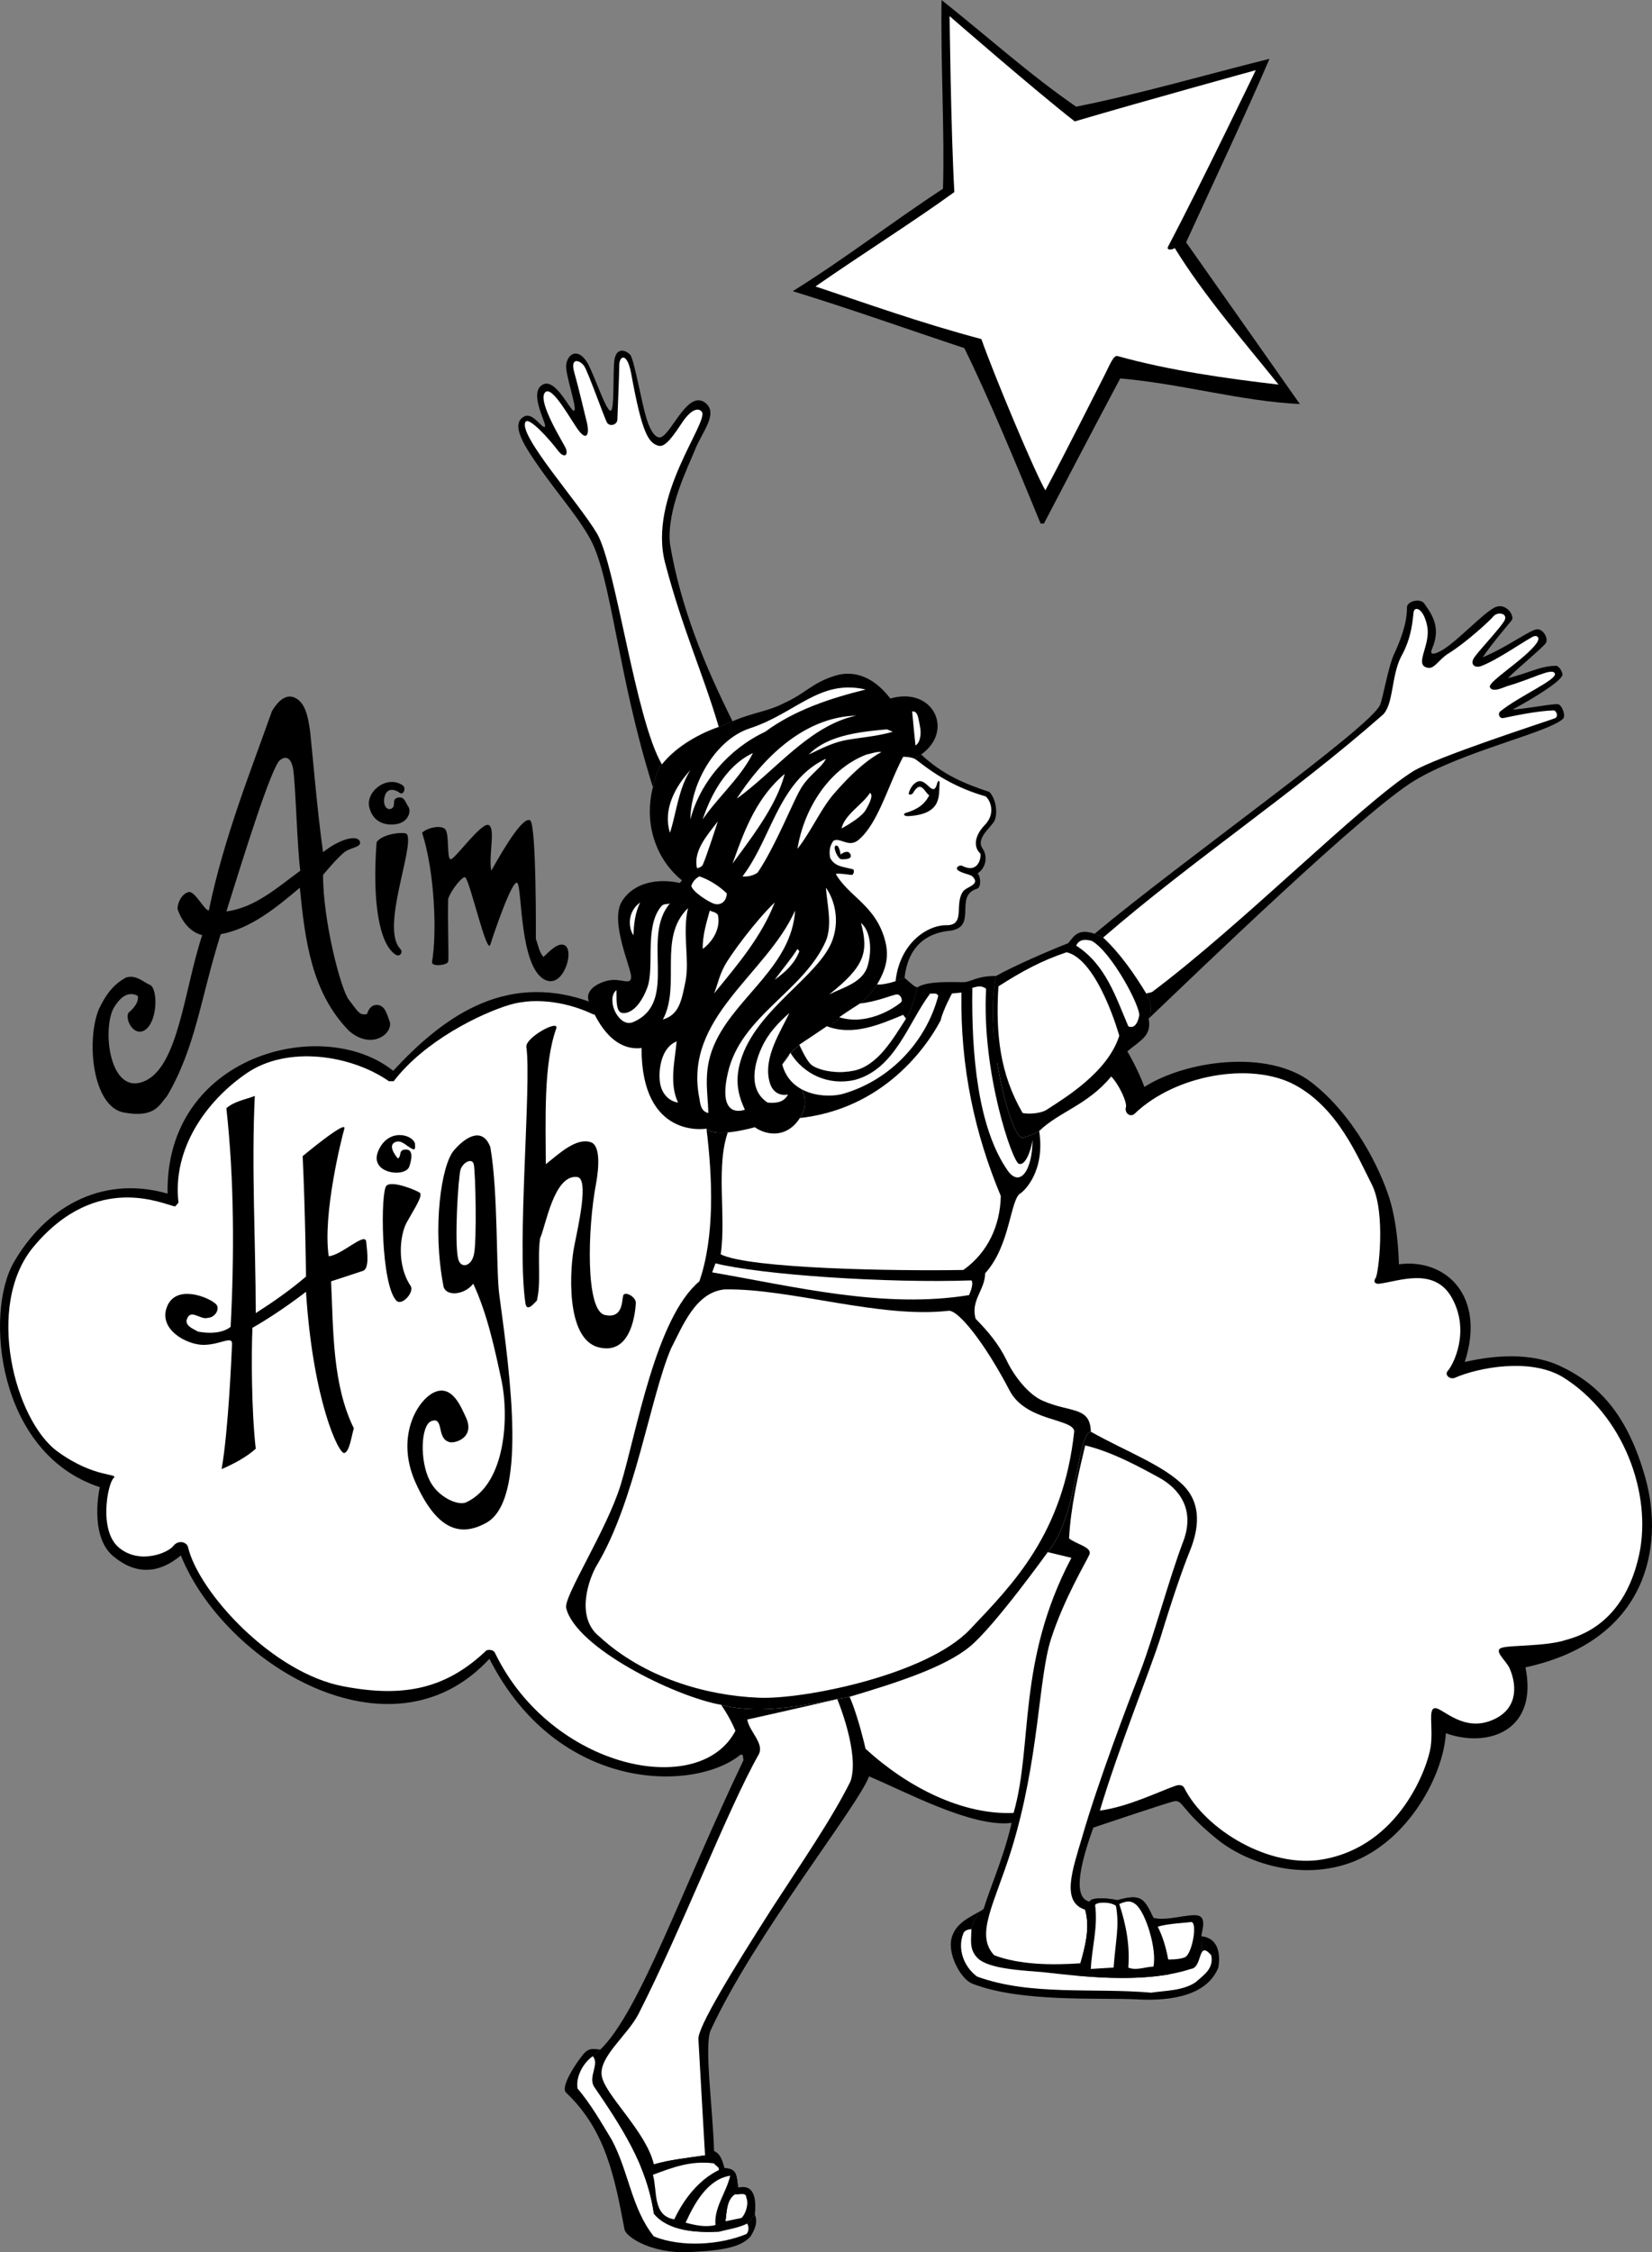
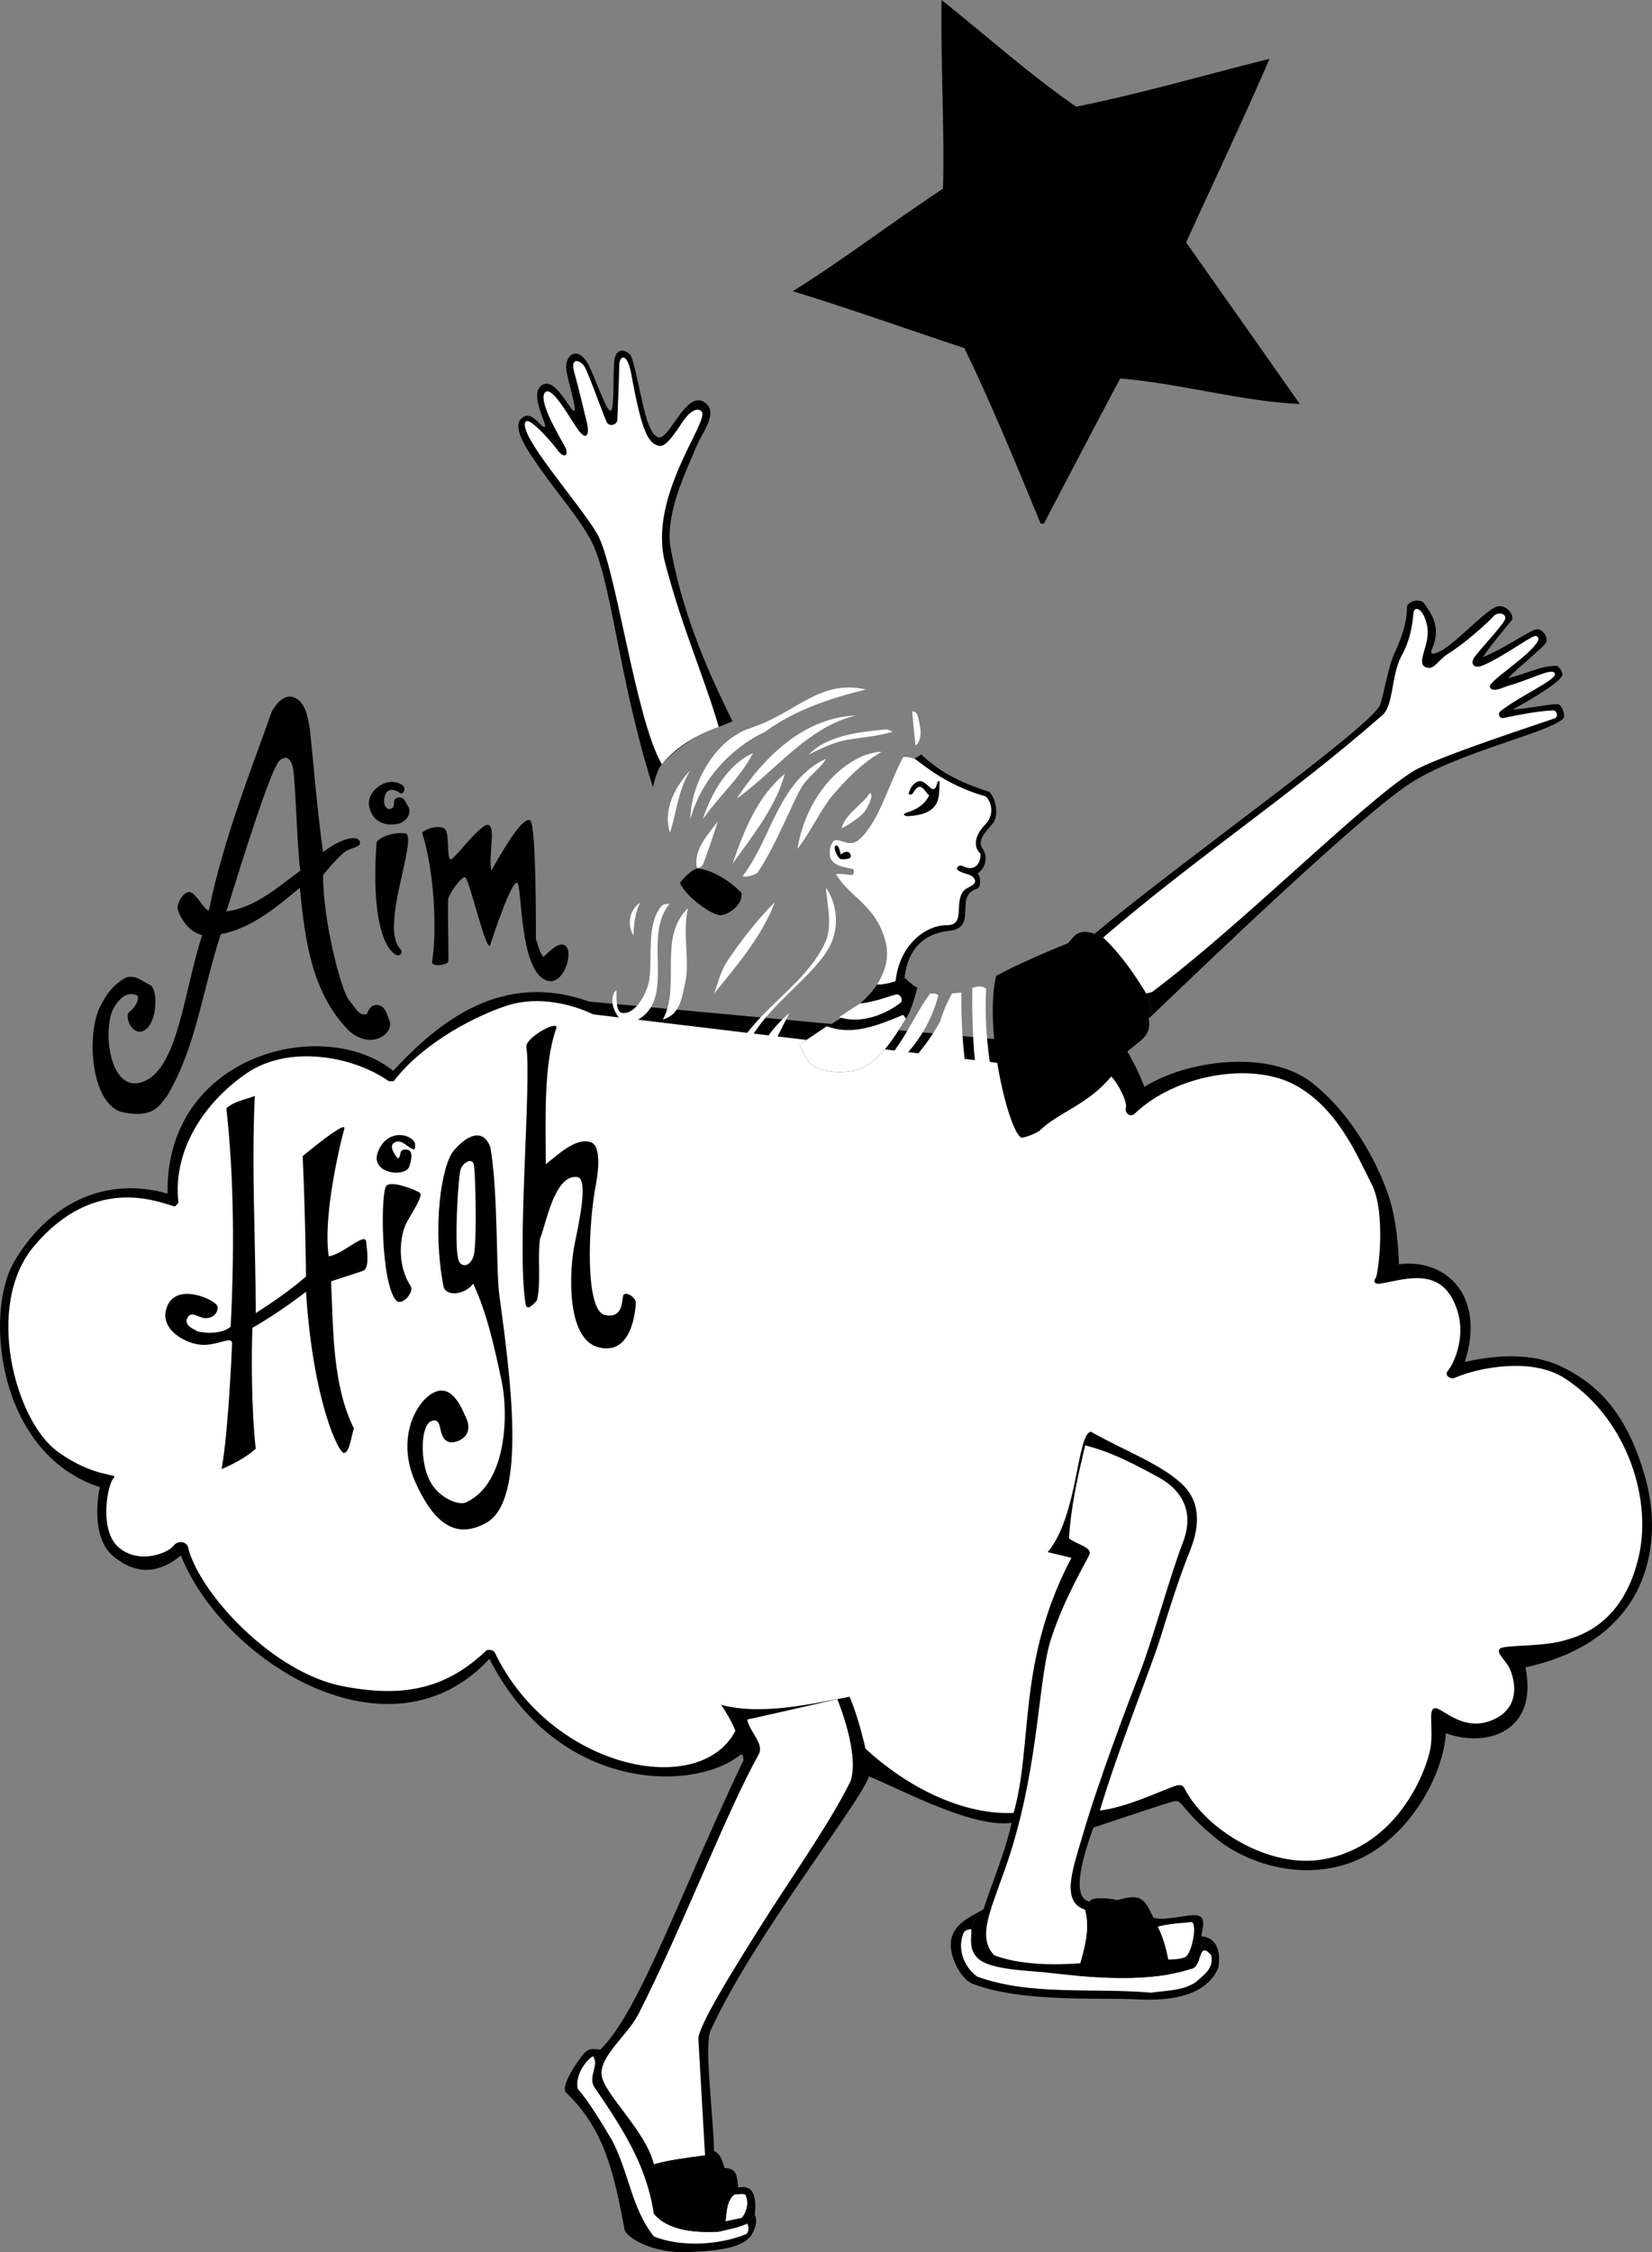
<svg xmlns="http://www.w3.org/2000/svg" width="464.751" height="633.244" viewBox="0 0 348.563 474.933">
  <rect x="0" y="0" width="348.563" height="474.933" fill="#808080" stroke="none" />
  <path style="fill:#000;fill-opacity:1;fill-rule:nonzero;stroke:none" d="M239.523 740.074c5.696-1.918 14.801-4.949 17.102-5.597 2.25-.602 1.25 1.398 9.3 7.898 6.126 5.027 17.817 8.996 28.7 4.8 11.875-4.675 19.125-18.425 19.602-27.1 9.023 3.175 19.523-.575 16.796-13.9 25.977-5.675 29.153-25.726 25.403-39.6-3.801-13.825-10.051-20.2-18.2-24-7.488-3.423-16.476-1.575-20-.802 4.524-14.023-4.101-21.898-13.902-20.597 0 0-.074-7.801-2-13.903-1.949-6.148-7.347-17.421-16.5-24.5-9.199-7.023-26.5-4.546-35.199 1-1.5-4.023-3.602-7.5-3.602-7.5l-113.597-10.5c-18.301-6.523-31.551 4.102-41.301 14.602-14.875-11.875-48.156-3.355-47.602 25.898-14.523-4.105-26.07 3.489-32.398 14.403-6.324 10.836-3.5 40.449 18.102 47.5-.477 2.074-1.825 10.918 3 14.699 4.773 3.875 9.523 3.5 14.097-.3 9.051 22.55 44.176 44.425 65.102 21.8 14.449 28.375 43.324 28.125 53 20.2l27.097 4.6c7.176 2.927 21.622 10.825 30 9.802l17 1.097" transform="translate(-9.163 -354.574)" />
  <path style="fill:#fff;fill-opacity:1;fill-rule:nonzero;stroke:none" d="M134.324 568.477c-4.691-2.278-11.656-3.809-17.699-2-6.094 1.855-17.824 7.523-24.398 16.097h-1c-8.028-5.574-21.395-7.574-30-1.699-8.66 5.926-15.727 16.023-14.403 27.3l-.699.802c-2.227-.278-16.39-7.536-29.8 8.398-10.493 12.457-3.993 36.793 5 43.3 7.874 5.712 13.007 4.493 11.8 5.598-1.258 1.16-3.2 11.188 1.2 14.704 4.35 3.562 10.343 1.023 11.402-.403 1.105-1.394 2.84-.793 3.097.2C51 690.167 66.5 707.331 81.625 710.175c13.082 2.511 21.875.324 30.2-7.602 0 0 1.347-.398 1.8.602 11.875 24.492 43.375 30.992 50.8 16.199l27.4 4c8.874 8.125 20.456 13.953 31.198 13.5l18.204-.5c5.957-.773 12.714-4.117 15.898-5.2.754-.288 1.527-.26 1.898.4 4.47 8.87 18.036 17.058 29.204 15.1 16.273-2.8 22.148-19.425 22.796-23.698.602-4.227-.648-8.227 1-8.204 1.602.079 5.852 4.977 11.801 2.602 5.426-2.137 5.551-7 3.903-10.898-.692-1.68-3.477-3.727-1.801-4.403 1.625-.625 9.472-.273 13.699-1.699 8.176-2.176 13.324-8.453 15.398-18 2.727-12.75-3.222-29.375-16.097-37.398-6.926-4.176-17.926-1.977-22.7.097-1.081.54-2.359-.578-1.601-1.398 1.25-1.426 4.688-8.297 1-15.2-3.633-6.886-11.25-3.726-15.398-3.203-.715.118-1.477-.273-.801-1.199.574-.824 2.199-13.699-.801-19.699-3.05-5.95-7.172-16.2-16.398-21.102-9.282-4.847-25.102-2.023-33.602 6.102-1.055 1.008-2.25-.25-1.898-1.3.296-1-1.426-4.774-3.102-6.5l-109.3-13.098" transform="translate(-9.163 -354.574)" />
  <path style="fill:#000;fill-opacity:1;fill-rule:nonzero;stroke:none" d="M236.227 377.074c13.773-2.773 27.074-6.676 40.796-10.097-5.625 13.023-11.722 25.824-17.597 38.699l24 34.097c-12.324-.574-24.926-4.273-37.903-5.398-4.949 9.227-16.097 30.602-16.097 30.602h-.7c-5.124-12.477-11.007-26.676-16.101-37-12.023-3.977-24.023-8.278-36.2-12 10.774-6.676 20.973-14.579 31.7-21.602.375-11.543-.52-26.918-.3-39.8 9.476 7.527 18.573 15.726 28.402 22.5" transform="translate(-9.163 -354.574)" />
-   <path style="fill:#fff;fill-opacity:1;fill-rule:nonzero;stroke:none" d="M235.926 380.176c15.207-4.48 38.199-10.801 38.199-10.801s-11.734 24.352-18.5 37.2c-.457.925 1.074.624 1.398.3 6.176 10.023 14.278 19.324 21.903 28.8-11.028-1.277-23.028-2.976-33.903-6-.855-.343-1.62 1.641-2.597 3.598-1.028 2.008-8.324 16.528-12.7 24.704-2.449-4.243-10.925-24.579-13.5-31.903-12.93-3.426-24.265-7.52-35-11.097 9.473-6.579 21.196-14 29.297-19.903-.726-12.949-1-37.097-1-37.097s18.079 15.722 26.403 22.199" transform="translate(-9.163 -354.574)" />
  <path style="fill:#000;fill-opacity:1;fill-rule:nonzero;stroke:none" d="M72.523 538.176c-.648-4.64-.968-17.715-1.5-21.403-.253-1.496-1.023-3.273-2.796-1.898-1.829 1.426-7.926 21.125-11.301 31.898 5.972-.773 10.676-4.972 15.597-8.597l-.097 3.597c-4.906 4.125-10.324 8.625-16.7 9.801-4.316 13.73-5.226 23.727-11.3 34.102-1.625 1.824-2.52 4.71-9.102 3.5-6.656-1.176-8.023-15.176-5.3-21.801 1.277-2.676 2.874-5.176 5.8-6.7 2.176-.573 3.574 1.024 5.2 1.7 1.675 1.625 1.144 8.793-1.899 9.7-1.934.51-3.523-2.376-2.898-3.9 1.171-.976 2.273-2.277 2-3.6-2.329-1.274-4.125.925-5.102 2.6-2.457 4.657-.773 18.532 6.5 15.4 7.207-3.075 8.375-19.243 12.2-30.802-2.626-.671-4.325-2.972-5.2-5.5-.023-1.472 1.043-3.375 2.398-3.597 1.309-.176 3.278 3.926 4.204 3.898 3.105-15.242 9.171-30.273 13.296-42 .875-1.472 2.579-3.84 4.801-2.898 2.176.992 2.832 3.738 3.301 7.398.418 3.711 1.477 16.625 2.7 25.2 3.507-2.774 7.007-3.641 7.698-2.399.645 1.293-1.492 1.324-2.898 2.2-1.457.925-4.8 5-4.8 5-.024 9.624 3.773 24.347 5.5 26.402 1.679 2.101 2.175 3.421 3.8 2.898.273-.977.906-1.875 2-1.898 1.875.023 2.176 2.125 2.8 3.597.575 2.594-3.925 5.926-8.6 1.903-7.927-8.079-9.305-19.079-10.4-30.204l.098-3.597m21.602-18c.82.61.129 2.152-.602 1.597-.777-.601-2.859-1.507-3.296 1.204-.227 1.773.824 2.648 1.699 2 .824-.602-.227-1.875 1.199-2.204 1.375-.273 1.477.875 2.2 1.903.675 1.074-.075 3.324-2.598 3.699-1.723.262-4.653 0-5.602-3.398-1-3.352 3.625-7.102 7-4.801m28.102 32.398c.472 1.227.671 2.727 1.597 3.801 1.176-1.074 3.196-3.336 4.602-2.398 1.949 1.398-.524 9.144-4.301 7.199-5.375-2.676-4.773-19.324-5.8-20.403-1.075-1.023-5.305 11.684-5.7 13-.75 2.352-4.273-13.324-5.3-14.199-.481-.344-2.825 2.426-3.598 4.5-.137 4.801.171 12.602 0 13.301-.227.75-3.63 1.16-3.403 0 1.051-6 .574-18.875-2.097-27.2 1.074-1.073 4.062-1.71 4.898-.698.875 1.023.273 6.125 1.102 6.296.773.227 6.625-8.074 8.097-7.199 1.426.926-.125 6.426.5 9.602 3.11-5.555 6.801-11.477 8.2-10.602 1.351.926 1.203 25 1.203 25m-28.602 2.102c.734.82-.219 1.75-1 1.199-3.457-2.207-4.957-11.207-4-23.7 1.207-1.843 6-2.277 6.398-1.698 1.645 2.691-5.62 19.804-1.398 24.199m32.898 16.801c-2.691 7.523-2.222 19.023-2.199 28.597 2.875-2.273 6.508-5.742 9.602-4.597 1.8.718 1.703 4.886 1 8.699-1.758 9.156-2.317 26.89 1.898 27.699 3.676.793 3.543-2.742 3.801-4 .207-1.207 2.758.129 2.7 1.5-.11 1.422-.747 11.16-7.9 9.3-7.093-1.843-5.984-17.01-5.1-21.3.835-4.238 3.175-14.375.6-14.602-4.905-.554-6.624 10.426-7.8 12.903-.625 4.222.273 9.426-.7 13.199-.425.324-2.112 2.613-2.402.5-1.855-12.207 1.309-46.207.204-54-.32-1.98 7.023-5.98 6.296-3.898m-63.597 14.199c-.727 15.023.176 30.523.199 45.8 3.574-2.277 7.176-4.777 10.602-7.703 0 0-.125-12.98-.704-25.398 0 0 9.368-7.816 8.801-5.8-.613 2.07-4.625 18.226-3.3 26.902 2.675-.176 7.64-5.13 7.902-3.102.21 2.078.734 5.746-.7 6.2-1.484.503-6.703 2.198-6.703 2.198.477 10.426.278 21.829 4.801 31-.492 1.559-.89 4.895-2 5.204-1.156.355-6.629-11.028-8.097-34 0 0-5.559 4.355-11.301 7.597-.235 5.383-.227 17.324.699 25.5-2.023 1.824-4.727 3.227-7.2 4.301 1.473-8.477 2.106-24.543 2.2-26.398.043-1.809-2.379.148-6 .199-3.625-.008-9.656-3.309-7.7-8.102 1.907-4.742 8.774-1.972 10.302-.5.941.926-.125 2.824-1.704 2.903-1.625.523-3.722-2.176-4.5.5-.125 1.324 1.477 1.824 2.403 2.398 2.273.426 5.074.426 6.898-1 .778-14.875.778-30.977-.898-46.102 1.676-1.472 3.875-1.773 6-2.597m33.801 10.097c-.028.426.171.926-.204 1.204-1.421-.375-2.554-2.309-4.097-1.5-1.594.855.699 3.398.699 3.398.875-.574-.023-1.875 1.7-1.898 1.675.023 1.148 2.265.698 3.597-.855 2.426-8.691 1.492-6.5-3.398 2.145-4.844 7.309-3.344 7.704-1.403m12.398 23.5c.7-2.515.375-17.648 0-19.199-.375-1.449-2.375-.324-2.8 1.2-.473 1.578-1.325 15.226-.5 18.703.456 2.125 2.675 1.773 3.3-.704l-.102 6c-2.023 2.559-5.918 2.653-6.296.5-2.395-12.441-.426-25.539 2.199-28.597 2.574-3.008 6.074-4.977 7.699-.7 1.676 9.626 1.176 26.094 1.898 31.2 2.309 17.156 5.977 43.492-2.898 48.097-5.66 3.043-10.438 1.094-14.8-8.597-4.325-9.676.507-17.645 4.198-19.102 3.645-1.406 5.434 3.23 6.5 5.5 1.977 4.426-2.921 5.625-3.796 5-2.426-.875-.895-5.406-3.602-4.3-2.188.921-2.422 8.343-.3 12.5 1.714 3.511 6.015 5.402 7.698 4.601 8.598-4.004 8.938-18.523 7.5-25.5-1.484-6.926-3.023-14.176-6-20.602l.102-6m-11.398-13.199c.773.594-1.227 3.528-2.704 6.2-1.523 2.726-2.191 9.058.801 13.5.793 1.257-1.812 4.238-3 3.101-3.324-3.375-3.426-23.176-2.097-24.3 1.273-1.075 6.171.956 7 1.5m63.097-98.2c-4.824 1.625-9.074 4.625-12 7.898-1.074.977-1.898 4.801-1.898 4.801-7.426-23.449-8.68-43.965-13.2-52.3-3.203-5.782-7.976-10.649-12.902-18.297-2.902-4.555-2.847-6.676-1-7.602 1.801-.875 3.625 2.574 4.301 2.2.625-.325-3.457-6.954-.602-8.802 2.852-1.898 6.079 5.875 6.801 5.403.676-.426-1.926-7.723-1.699-9.602.25-2.449 2.625-3.949 4.7-.097 1.546 3.046 3.8 9.921 4.698 9.699.852-.176.399-8.29.801-10.801.426-2.5 2.254-2.078 3.301-1 .875 1 2.43 10.36 3.5 13.602.781 2.554 2.02 4.382 3.2 3.699 2.3-1.301 5.55-9.801 9.1-7.2 2.966 2.25-.69 6.274-2.1 9.899-1.458 3.676-6.024 12.523-5.302 19.898 2.278 13.426 7.278 25.528 13.204 37.403l-2.903 1.199" transform="translate(-9.163 -354.574)" />
  <path style="fill:#fff;fill-opacity:1;fill-rule:nonzero;stroke:none" d="M142.324 433.273c2.246 12.297 3.551 14.727 5.801 15.301 1.45.422 3.25-2.324 5.102-5.097 1.898-2.727 3.312-2.903 4-2.102 1.648 2.125-11.477 17.926-7.704 32 3.727 14.125 7.875 22.926 11.301 34.5-5.074 1.75-9.449 4.625-12 7.898-5.652-9.652-9.699-41.898-13.699-48.699-4-6.699-16.625-20.699-15.102-23.5.684-1.281 5.125 3.727 6.704 5.801 1.523 2.125 2.402 1.125 1.796-.3-.632-1.333-5.949-9.774-4.398-11.7 1.5-1.875 5.621 6.129 7.3 8.2 1.7 2.05 2.067.234 1.598-1.802-.515-1.98-1.75-7.37-2.699-10.699-.918-3.226 1.219-2.594 2.102-1.3.824 1.226 4.242 10.894 4.8 11.902.575.926 2.126.523 2.2-.602.023-1.074.375-9.219.398-11.3-.074-2.149 1.613-3.145 2.5 1.5" transform="translate(-9.163 -354.574)" />
  <path style="fill:#000;fill-opacity:1;fill-rule:nonzero;stroke:none" d="M251.523 569.375c10.875-10.375 45.805-44.066 56.102-50.2 10.207-6.175 28-10.05 31.3-13 .665-.59-.124-2.85-1-3.1-.925-.2-7.343 1.093-9.6 1.1 1.507-.757 9.675-5.3 10.5-7.198.14-.461-.598-2.008-1.4-2-3.343.023-5.843 1.605-10.1 2.597 2.675-2.656 7.359-6.426 8-7.398.593-.926-.493-2.926-1.802-2.903-1.355-.023-6.105 3.645-11.5 5.903 1.477-2.309 5.344-6.875 6.102-7.801.707-.875-1.207-3.89-3.602-2.7-2.441 1.243-7.355 6.575-10.597 8.7-1.121.746-3.438 1.918-2.602 0 1.758-4.125.426-6.707-1.699-9.602-.875-1.105-3.648-.398-3.602.903.036 3.433-1.468 7.133-2.699 9.8-1.242 2.606-2.37 9.407-3 10.797-2.199 4.852-42.324 33.227-60.199 48.204 1.125.398 1.8.796 1.8.796 3.677 3.426 6.677 7.829 9.098 11.801 1.852 3.301.5 5.301.5 5.301m11.102 193.5c.266-1.621 1.102-4-.8-4.398-1.95-.352-6.743 1.273-9.302.5-1.898-3.852-2.398-5.227-7.597-3.704-2.153-.523-5.758-.605-5.801.301-3.875-.699-2.125-8.574 2.102-19.199 3.941-13.207 10.625-29.61 12.796-36.5 2.61-8.531 4.692-14.512 6.102-18 2.633-6.34 1.82-10.813-1.102-13.898-4.355-4.477-12.421-7.375-19.699-11.5-2.992.523-2.656 17.691-9.097 25.398l5 1.2c-11.559 21.925-8.055 39.39-12.204 53.8-1.355 7.691-4.773 15.125-6.296 20.2-2.082 1.59-2.602 4.3-2.602 4.3-.023 1.926-.547 4.195 1.2 6 2.3 2.5 9.995 2.707 14.1 3.102 6.7.714 20.876 2.625 31-.704 1.598-.16 1.74-2.574 2.302-3.5l-.102-3.398" transform="translate(-9.163 -354.574)" />
  <path style="fill:#000;fill-opacity:1;fill-rule:nonzero;stroke:none" d="m262.625 762.875.102 3.398c-.563.926-.704 3.34-2.301 3.5-10.125 3.329-24.301 1.418-31 .704-4.106-.395-11.801-.602-14.102-3.102-1.746-1.805-1.222-4.074-1.199-6 0 0 .52-2.71 2.602-4.3-1.82 1.405-5.602 2.425-6.704 5.902-1.148 3.523 1.907 9 4.301 9.898 10.176 4 27.051 2.926 34.602 3.3 5.324.31 14.574.024 17.3-6.698.376-2.079.399-6.227-3.601-6.602m-128.398 25.301c1.472 1.625-.926 4.125.199 6.3 5.676 8.325 11.273 16.723 12.699 26.899 3.074 3.727 9.074 4.023 13.7 3.8 1.976-.476 4.073-.777 6-1.698l1.6-1.903c.7 1.551-.015 3.188-.902 4.602-1.898 2.074-5.023 2.949-12.898 3.3-7.926.399-13.426-3.183-13.7-4.8-2.05-10.801-3.91-20.875-12.3-28.801-1.348-1.215 2.25-6.5 3.602-8.102 1.296-1.546 2.273-1.074 3.597-1l-1.597 1.403" transform="translate(-9.163 -354.574)" />
  <path style="fill:#000;fill-opacity:1;fill-rule:nonzero;stroke:none" d="M166.824 823.477c-1.926.921-4.023 1.222-6 1.699-4.625.222-10.625-.074-13.699-3.801-1.426-10.176-7.023-18.574-12.7-26.898-1.124-2.176 1.274-4.676-.198-6.301l1.597-1.403c8.254-7.921 17.176-33.773 30.2-61 0 0-.274-5.273-4.7-11.699 8.813 2.38 19.977-.441 27.102-1.699 1.949 4.375 4.699 15.25 4.097 16.8-2.273 6.2-24.308 33.72-33.398 53.5-1.441 3.102.46 16.677.7 25.5 1.425.7 1.675 1.95 2.198 3.598 2.852.102 2.5 1.844 2.903 4.102 3.824-.875 3.754 3.242 3.5 5.7l-1.602 1.902" transform="translate(-9.163 -354.574)" />
-   <path style="fill:#000;fill-opacity:1;fill-rule:nonzero;stroke:none" d="M230.227 681.875S219 697.5 213.824 701.773c-5.258 4.332-15.156 7.559-25.398 10.602-7.125 1.258-18.29 4.078-27.102 1.7-9.926-1.774-30.656-12.075-32.699-20.4-.621-2.37 8.586-16.472 11.5-26 3.387-11.14 7.375-35.175 16.602-42.902 3.273-9.472 2.773-21.773 1.5-32.199 1.941 2.094 10.199-.3 10.199-.3 2.406 1.726 7.074 2.558 9.898-2.598 2.844-5.176-4.097-10.602-4.097-10.602.78-1.617 2.136-2.996 3.796-4.3l-.199.101s1.426 3.207 2.403 4.102c.921.941 4.625 2.21 8.898 1.398 5.293-.957 8.707-7.156 11.2-11 1.343-2.043 2.402-6.602 2.402-6.602 2.273-1.523 8.523-1.003 9.898-1.097 1.375-.047 2.625-1.301 6.7-1.301-2.7 12.25 3.234 34.672 5.6 34.102 2.075-.477 3.5-1.403 3.5-1.403 1.325 8.551-3.245 12.707-3.902 13.102-2.253 1.203-2.125 11.023-7.5 16.898-.023 3.528-3.125 5.727-2 9.602 2.676 2.722 4.852 5.324 6.5 8.699 1.602 3.426 4.707 7.344 7.704 8.602 5.773 2.523 9.972 1.125 10.097 6.5-2.992.523-2.656 17.691-9.097 25.398" transform="translate(-9.163 -354.574)" />
  <path style="fill:#000;fill-opacity:1;fill-rule:nonzero;stroke:none" d="M219.324 560.375c-2.699 12.25 3.235 34.672 5.602 34.102 2.074-.477 3.5-1.403 3.5-1.403 4.199-4.074 10.199-5.449 15.199-11.5 2-2.199 3.398-5.3 3.398-5.3 2.852-2.399 5.176-3.274 4.5-6.899 0 0 1.352-2-.5-5.3-2.421-3.973-5.421-8.376-9.097-11.802 0 0-.676-.398-1.801-.796-3.625-1.227-4.387.628-5.602 2-3.921 1.523-11.523 4.824-15.199 6.898m-16.597 2.398c-.48-.008-1.247-.718-2.704-2 0 0-3.773 1.477-5.796 1.403-3.95 5.969-11.391 8.937-16.204 12.597l-.199.102s1.426 3.207 2.403 4.102c.921.941 4.625 2.21 8.898 1.398 5.293-.957 8.707-7.156 11.2-11 1.343-2.043 2.402-6.602 2.402-6.602" transform="translate(-9.163 -354.574)" />
  <path style="fill:#fff;fill-opacity:1;fill-rule:nonzero;stroke:none" d="M212.023 563.875c-.273 15.875 2.875 29.926 8.301 42.898-.125 6.227-2.722 11.926-7.898 15.602-14.426.254-45.184-.262-51.2-3.3 1.223-8.25-1.226-19.15 1.797-26.5 1.176-1.25 8.852-1.45 11.102-2 18.875-.325 29.375-13.075 33.5-20.802.477-2.171 2.398-5.699 2.398-5.699l2-.199" transform="translate(-9.163 -354.574)" />
  <path style="fill:#000;fill-opacity:1;fill-rule:nonzero;stroke:none" d="M194.227 562.176c2.023.074 5.796-1.403 5.796-1.403.852-7.773 5.946-9.539 9.301-9.898 6.426-.625.926-7.375 6-8.898.895-.25.801-2.602.102-3.204 2.074-1.441 1.965-3.957 1.097-5.199-1.593-2.117 1.66-4.469 2.403-5.8.824-1.524.426-4.704-1-6.2-5.352-1.754-9.926-3.699-14.403-7.898l-1.398.898c-1.094-.457-2.398-.398-2.398-.398-3.125 5.824-5.227 13.992-9.403 17.5-2.09 1.761-3.824-.574-5.3.199-.825 1.125-.922 2.227-.7 3.602.977 1.824 2.574 1.82 4.801 2.398.379.137.188 1.254-.3 1.2-.473-.036-2.805-.395-3.302-.2 2.375 4.125 6.977 6.125 9.403 11.3 2.375 5.223 1.375 8.427-.7 12" transform="translate(-9.163 -354.574)" />
-   <path style="fill:#000;fill-opacity:1;fill-rule:nonzero;stroke:none" d="M194.227 562.176c2.074-3.574 3.074-6.778.699-12-2.426-5.176-7.028-7.176-9.403-11.301.497-.195 2.829.164 3.301.2.488.054.68-1.063.301-1.2-2.227-.578-3.824-.574-4.8-2.398-.223-1.375-.126-2.477.698-3.602 1.477-.773 3.211 1.563 5.301-.2 4.176-3.507 6.278-11.675 9.403-17.5 0 0 1.304-.058 2.398.4l1.398-.9c7.102-5.05 2.477-14.425-6.5-11.8-2.824-3.676-6.796-6.3-11.699-4.8-4.949 1.55-6.074 3.675-10.8 5.8-3.434 1.766-6.774 2-10.797 3.8l-2.903 1.2c-4.824 1.625-9.074 4.625-12 7.898-1.074.977-1.898 4.801-1.898 4.801-1.926 7.426.472 15.125 6.199 19.7l-.5.5c-4.324-.973-9.574-.325-12.2 3.8-2.675 4.176 1.802 13.801 1.9 15.903.05 2.148-2.098.199-5 .898-2.95.75-4.7 2.5-3.9 4.398 2.075 5.477 5.677 10.426 11.098 9.801-.023 19.426 13.704 17 13.704 17 1.941 2.094 10.199-.3 10.199-.3 2.406 1.726 7.074 2.558 9.898-2.598 2.844-5.176-4.097-10.602-4.097-10.602 2.941-6.242 14.671-8.84 20-16.898" transform="translate(-9.163 -354.574)" />
  <path style="fill:#fff;fill-opacity:1;fill-rule:nonzero;stroke:none" d="M310.324 486.773c.676 3.977-2.824 7.977 0 8.602 1.516.383 2.281-1.672 4.602-3.102 3.324-2.023 8.566-6.753 9.398-7.796.918-.957 3-.551 2.301.898-.75 1.5-5.605 6.55-6.5 8-.809 1.383.285 2.18 1.7 1.602 3.425-1.352 8.695-5.063 10.698-6.102.93-.5 1.758.11.801 1.398-2.449 3.352-10.324 8.102-9.8 9.204.476 1.148 2.476.222 3.601-.204 5.375-1.523 9.453-3.96 10.102-2.699.593 1.313-7.352 4.676-11.5 8-.633.512-.176 1.61.699 1.403 2.203-.454 6.949-1.477 10.5-1.602.625-.023 1.215 1.398.199 1.7-2.523.925-25.156 8.21-29.898 11.198-10.895 6.895-35.829 32.125-55 46.5l-1.204.301c-2.421-3.972-5.421-8.375-9.097-11.8 19.176-16.575 39.875-30.172 58.8-46.797 2.524-1.977 1.919-8.368 4.098-12.5 2.278-4.047 2.403-7.864 2.602-9.301.199-1.426 2.176-.824 2.898 3.097m-118.5 13.204c-7.426 1.824-15.023 4.324-21.199 8.898-7.523 3.523-13.727 10.523-15.8 18.5.073-7.773 5.41-16.863 12.5-19.2 9.812-3.195 14.777-10.476 24.5-8.198m11.402 7.5c.441 2.023.023 3.773-.903 4.296-.222-2.171-.523-5.074-.699-7.199 1.125.008 1.207.926 1.602 2.903" transform="translate(-9.163 -354.574)" />
  <path style="fill:#fff;fill-opacity:1;fill-rule:nonzero;stroke:none" d="M189.824 505.477c-9.926 2.125-17.023 11.625-25.199 17.5 5.676-8.778 14.273-17.176 25.2-17.5m7.698 3.398c-3.324 1.023-7.855 1.309-10.5 1.898-2.691.645-4.921 1.829-7.199 2.903 3.875-3.977 10.477-4.778 16.5-5.301l1.2.5m-2.399 4.301c-3.926 2.125-7.543 5.941-10.102 8.898-2.605 3.008-4.722 7.824-7.597 11.5 1.273-8.074 6.375-16.773 14.597-19.898.977-.176 2.176-.676 3.102-.5m-27.102.199c-2.523 5.125-7.421 9.324-10.597 14 1.574-4.773 4.773-11.273 10.597-14m26.204 48.801s1.273.156 3.898-.7c.875-7.976 6.625-11.808 10.7-11.8 4.027.058 1.757-4.176 3.402-6.903.605-1.273 4.023-1.523 2.097-3.398-.46-.406-2.039-.613-2.898-1.2-.91-.538.148-1.32.8-1 3.149 1.575 3.973-1.374 3.797-2.6-1.554-1.438-1.191-3.825.903-6 2.742-2.852.71-5.891.097-6.098-8.94-2.559-13.855-7.395-14.898-7.903-1.094-.457-2.398-.398-2.398-.398-3.125 5.824-5.227 13.992-9.403 17.5-2.09 1.761-3.824-.574-5.3.199-.825 1.125-.922 2.227-.7 3.602.977 1.824 2.574 1.82 4.801 2.398.379.137.188 1.254-.3 1.2-.473-.036-2.805-.395-3.302-.2 2.375 4.125 6.977 6.125 9.403 11.3 2.375 5.223 1.375 8.427-.7 12m-16.101-41.3c-1.707 2.875-5.375 12.207-9.102 17.7a4.74 4.74 0 0 1-3.199.8c6.176-8.074 7.574-20.074 17.602-24.8-.824 1.823-3.645 3.476-5.301 6.3m-27.602 9.301c-1.523-4.875 1.079-9.676 4.301-13.2-2.523 4.024-2.926 8.922-4.3 13.2m13.203 6.5c2.273-6.278 4.773-13.676 11-18.903-1.727 6.625-6.625 12.926-11 18.903" transform="translate(-9.163 -354.574)" />
  <path style="fill:#000;fill-opacity:1;fill-rule:nonzero;stroke:none" d="M206.926 519.676c.12-.574.531-.504.5 0-.274 2.308.824 6.574-6.602 7-.957.027-1.234-.453-.5-.7 2.258-.644 3.977-1.777 4.903-3.703-.926-.472-1.727-3.441-3.403-.5-.308.489-1.074.477-.898 0 .176-.671.742-1.941 1.898-2.398 1.922-.719 3.258 3.707 4.102.3" transform="translate(-9.163 -354.574)" />
  <path style="fill:#fff;fill-opacity:1;fill-rule:nonzero;stroke:none" d="M191.824 525.375c-.824 1.375-3.324 2.926-5.097 3.898.671-2.972 4.375-4.972 6-7.5.773.477-.125 2.278-.903 3.602m-35.597 12.301c-.829-3.676 2.074-6.875 4.398-9.903 0 0-2.457 7.645-3.2 9.204-.253.492-1.198.699-1.198.699" transform="translate(-9.163 -354.574)" />
  <path style="fill:#000;fill-opacity:1;fill-rule:nonzero;stroke:none" d="M186.523 534.773c.579-.472 1.676-1.007 2.102 0 .375 1.059-1.227.993-1.898 1-.727.059-1.977-2.64-1.204-2.898.727-.207 1 1.898 1 1.898" transform="translate(-9.163 -354.574)" />
  <path style="fill:#fff;fill-opacity:1;fill-rule:nonzero;stroke:none" d="M184.824 552.773c-2.77 7.696-16.156 14.559-19.398 25.5-1.313 4.352-.426 7.426.898 10.301-1.125.426-5.656 1.344-3.597-7.699 2.707-12.102 15.972-17.176 20.699-27.898 1.375-3.375.273-7.579 0-11.204 1.074 1.395 3.242 5.809 1.398 11m-42-1c-.824-.972-1.676-4.64 1.403-6.898-1.059 2.207-1.329 4.523-1.403 6.898m29.801-6.898c-2.727 7.125-7.824 13.125-12.8 19.2.777-1.876 1.007-3.56 2.198-5.802 1.145-2.191 6.579-9.574 10.602-13.398m-22.102.199c-6.222 7.227 1.977 20.758-7.699 25-2.191.98-3.758-1.691-4.097-2.699-.395-.957-.727-3.074.5-4 .074 1.227-.258 4.61 1.199 4.8 1.406.243 3.64-.956 5.3-5.3 1.606-4.293-.644-12.793 2.899-17.102.664-.812 1.176-.375 1.898-.699m3.301 16.301c-.906 4.543-1.426 7.125-4.8 8.2 3.874-7.274-1.126-17.274 5.3-23.5-1.222 5.323.36 10.808-.5 15.3" transform="translate(-9.163 -354.574)" />
-   <path style="fill:#fff;fill-opacity:1;fill-rule:nonzero;stroke:none" d="M160.324 573.875c-3.004 6.035-1.824 10.625-1.699 15.398-1.523-.273-1.727-1.875-1.898-3.097-3.426-17.074 14.171-26.074 20.199-39.602-.727 11.528-11.926 17.844-16.602 27.301m31.903-15.602c-1.059 3.559-5.227 4.528-8.102 6 7.375-5.855 8.39-8.789 6.7-15.097 2.007 1.742 2.41 5.59 1.402 9.097m57.296 10.5c-.648 3.227-2.296 2.204-2.296 2.204-2.625-6.079-4.727-12.977-11-17 .671-1.375 1.875-1.375 3.296-1 4.227 2.398 10.332 13.933 10 15.796m-71.699-13.597c-1.023 2.625-2.992 4.406-5.199 6 1.574-2.176 3.477-4.375 4.8-6.5l.4.5m67.499 17.801c-2.426 7.722-11.566 13.16-15.3 15.597-1.02.727-3.626 1.028-5.098.7-4.727-8.172-5.727-16.473-5.102-26.7 4.778-3.074 9.176-5.472 14.403-7.199 6.648 1.625 11.097 17.602 11.097 17.602" transform="translate(-9.163 -354.574)" />
  <path style="fill:#fff;fill-opacity:1;fill-rule:nonzero;stroke:none" d="M217.227 563.074c-.977 17.551 5.523 36.426 6.898 36.903 1.375.523 2.574-2.778 2.898-5-.023 6.273-2.582 10.078-5.199 6.5-6.316-8.98-7.722-24.477-7.5-38.602 1.074-.273 1.875-.574 2.903.2m-10.102 1.499c-2.523 9.625-10.102 17.711-19.898 20.602-3.704 1.113-11.309.406-13-6.102.355-.574 1.273-1.574 1.699-2.5 2.773 4.528 8.074 7.028 13.699 5.7 8.477-2.376 11.176-12.075 15.8-18.2.575.125 1.376-.273 1.7.5" transform="translate(-9.163 -354.574)" />
  <path style="fill:#fff;fill-opacity:1;fill-rule:nonzero;stroke:none" d="M198.426 564.273c.742-.023 1.242 1.145.898 1.602-.324.375-6.578 5.258-13.097 3.2 2.574-1.774 3.523-2.325 4.398-2.9 3.559-.34 7.043-1.925 7.8-1.902m-26.999 18c.793 3.957 4 3.102 4 3.102-.926 1.824-2.824 1.824-4.301 1.7-4.426-2.876-2.574-8.774-1.2-11.7 1.325-2.875 3.376-5.074 5.802-7.2-1.926 4.024-5.352 9.2-4.301 14.098" transform="translate(-9.163 -354.574)" />
  <path style="fill:#fff;fill-opacity:1;fill-rule:nonzero;stroke:none" d="M200.324 569.375c-2.492 3.844-5.906 10.043-11.199 11-4.273.813-7.977-.457-8.898-1.398-.977-.895-2.403-4.102-2.403-4.102l5.801-3.898c5.574 2.125 11.176-.375 16.102-2.403l.597.801m-48.097 17.699c-1.727-.273-3.028-1.472-3.602-3.3-.625-1.774-.625-7.973 3.3-9.598-.323 3.926-1.624 8.824.302 12.898m61.898 37.5c.625.676-.5 3.102-.5 3.102-17.926 2.926-36.727-1.778-54.2-4.801l.7-1.898c9.5 2.398 36.074 4.222 54 3.597m-4.801 6.403c2.008-.145 7.446 6.472 12.903 16.898 3.441 6.457 13.273 5.793 13.597 8.5-2.324 21.625-12.89 32.191-22 41.8-9.156 9.657-35.324 14.825-44.597 14.4-11.243-.458-24.227-4.274-33.602-12.9-5.227-4.175-2.094-12.464-.5-15.1 8.043-13.407 11.207-35.243 15.602-45.598 2.472-4.778 5.171-11.875 11.296-12.5 13.778-.278 32.809 6.191 47.301 4.5m44.602 35.296c3.906 2.227 7.578 6.536 4.8 13.602-2.726 7.125-6.261 20.113-8.902 27-2.687 6.938-9.043 23.625-12.398 35.3-1.988 6.72-4.426 13.493.699 15.098 1.074 3.829-.023 7.829-1 11.301-6.023.426-12.926.324-18.2-1.699-4.093-4.375.071-10.809 3.598-22.102 5.977-19.273 5.684-36.175 8.403-44.597 2.742-8.508 7.406-16.207 8.097-17.801.645-1.543-2.824-2.176-4.296-3.398.375-6.778 1.875-13.176 3.398-19.602 5.676 1.324 11.844 4.727 15.8 6.898m-65.3 63.903c-3.91 7.922-10.68 17.715-16.7 27-8.304 13.031-15.57 24.886-15.402 27.398.227 4.383 1.403 24.5 1.403 24.5-3.625.528-7.426.926-10.801 1.903-1.625-6.977-10.426-14.711-11-18.704-.625-3.941 5.375-8.472 7.7-12.898 9.175-17.977 18.843-43.207 25.402-54.8 1.289-2.305-1.926-4.774-2.403-7.4 6.278-1.374 12.676-2.874 19-4.3 0 0 4.778 11.426 2.801 17.3m70.602 37.098c-1.137.559-3.602.5-3.602.5-.426-2.375-1.125-4.773-2.2-6.898 1.973-.676 6.052-.832 7-1 1.493-.207.325 6.625-1.198 7.398" transform="translate(-9.163 -354.574)" />
  <path style="fill:#fff;fill-opacity:1;fill-rule:nonzero;stroke:none" d="M215.324 767.375c2.301 2.5 9.996 2.707 14.102 3.102 6.699.714 20.875 2.625 31-.704 2.574-.273 1.375-6.273 4.3-2.898.575 2.824-1.527 4.125-3.3 5.7-2.727 1.823-6.227 1.726-9.403 2.198-11.921-1.074-25.421.727-36.699-3.398-2.824-2.074-4.199-5.875-2.898-9.102.34-.89 1.699-.898 1.699-.898-.023 1.926-.547 4.195 1.2 6" transform="translate(-9.163 -354.574)" />
  <path style="fill:#000;fill-opacity:1;fill-rule:nonzero;stroke:none" d="M236.324 771.176c5.86.547 13.196.879 19.7-.301l-.399-3.102c-.426-2.375-1.125-4.773-2.2-6.898l-.902-1.898c-1.898-3.852-2.398-5.227-7.597-3.704-2.153-.523-5.758-.605-5.801.301l-1 1.7c1.074 3.828-.023 7.828-1 11.3l-.8 2.602" transform="translate(-9.163 -354.574)" />
  <path style="fill:#fff;fill-opacity:1;fill-rule:nonzero;stroke:none" d="M134.426 794.477c5.676 8.324 11.273 16.722 12.699 26.898 3.074 3.727 9.074 4.023 13.7 3.8 1.976-.476 4.073-.777 6-1.698.374.625.374 1.722-.2 2.199-5.625 2.324-13.727 2.824-19.5.5-4.727-5.875-5.324-13.778-8.898-20.403-2.227-3.671-4.329-7.375-7.204-10.796-.421-2.579 1.278-5.477 3.204-6.801 1.472 1.625-.926 4.125.199 6.3" transform="translate(-9.163 -354.574)" />
  <path style="fill:#fff;fill-opacity:1;fill-rule:nonzero;stroke:none" d="M166.625 817.977c.574 1.324-.125 3.421-1 4.296l-3.398.704c.273-1.778.171-4.477 2-5.704.671.227 2.375-.574 2.398.704" transform="translate(-9.163 -354.574)" />
  <path style="fill:#000;fill-opacity:1;fill-rule:nonzero;stroke:none" d="M160.824 825.176c-4.625.222-10.625-.074-13.699-3.801-.5-3.438-1.46-6.691-2.7-9.8l2.7-.598c3.375-.977 7.176-1.375 10.8-1.903l1.9-.898c1.425.699 1.675 1.949 2.198 3.597 2.852.102 2.5 1.844 2.903 4.102l-.7 1.398c-1.828 1.227-1.726 3.926-2 5.704l.098 1.796-1.5.403m-8.199-284.403s1.61-2.289 3.602-3.097c3.441.406 6.941 2.656 9.398 5.199.293 2.707-3.043 4.707-4.5 4.7-1.543.007-7.008-3.56-8.5-6.802" transform="translate(-9.163 -354.574)" />
-   <path style="fill:#fff;fill-opacity:1;fill-rule:nonzero;stroke:none" d="M160.625 547.477c.676 2.824-1.125 5.722-3.2 7.199-.027-2.875.774-5.477 1.5-8.102.473.324 1.177.227 1.7.903m1.898-4.5c-.125 2.125-1.757 2.59-2.898 2.097-1.227-.472-4.348-2.48-4.602-3.699.332-.953.899-1.547 1.704-2 2.171.727 4.273 2.125 5.796 3.602m-1.699 269.199c-4.324 2.125-7.426 6.222-9.398 10.398-4.625-.773-3.528-5.972-4.5-9.398 3.972-1.477 7.972-3.074 12.898-2.403.278.528 1.176.727 1 1.403m2.403 1.199c-.829 3.625-3.426 6.625-3.102 10.398-2.125.528-4.324.028-6.3-.5 1.777-3.875 4.573-9.171 9.402-9.898m81.398-56.898c.75 4.273-.02 6.804-.5 13l-4.8.296c.175-4.375 1.53-8.683.902-13.5.441-.691 3.375-.664 4.398.204m4.199-.301c2.176 1.824 4.477 9.625 3.7 13.097-1.626.028-3.626.926-5.297.204.375-4.875-.528-9.176-1.903-13.403 1.559-.644 2.383-.804 3.5.102" transform="translate(-9.163 -354.574)" />
</svg>